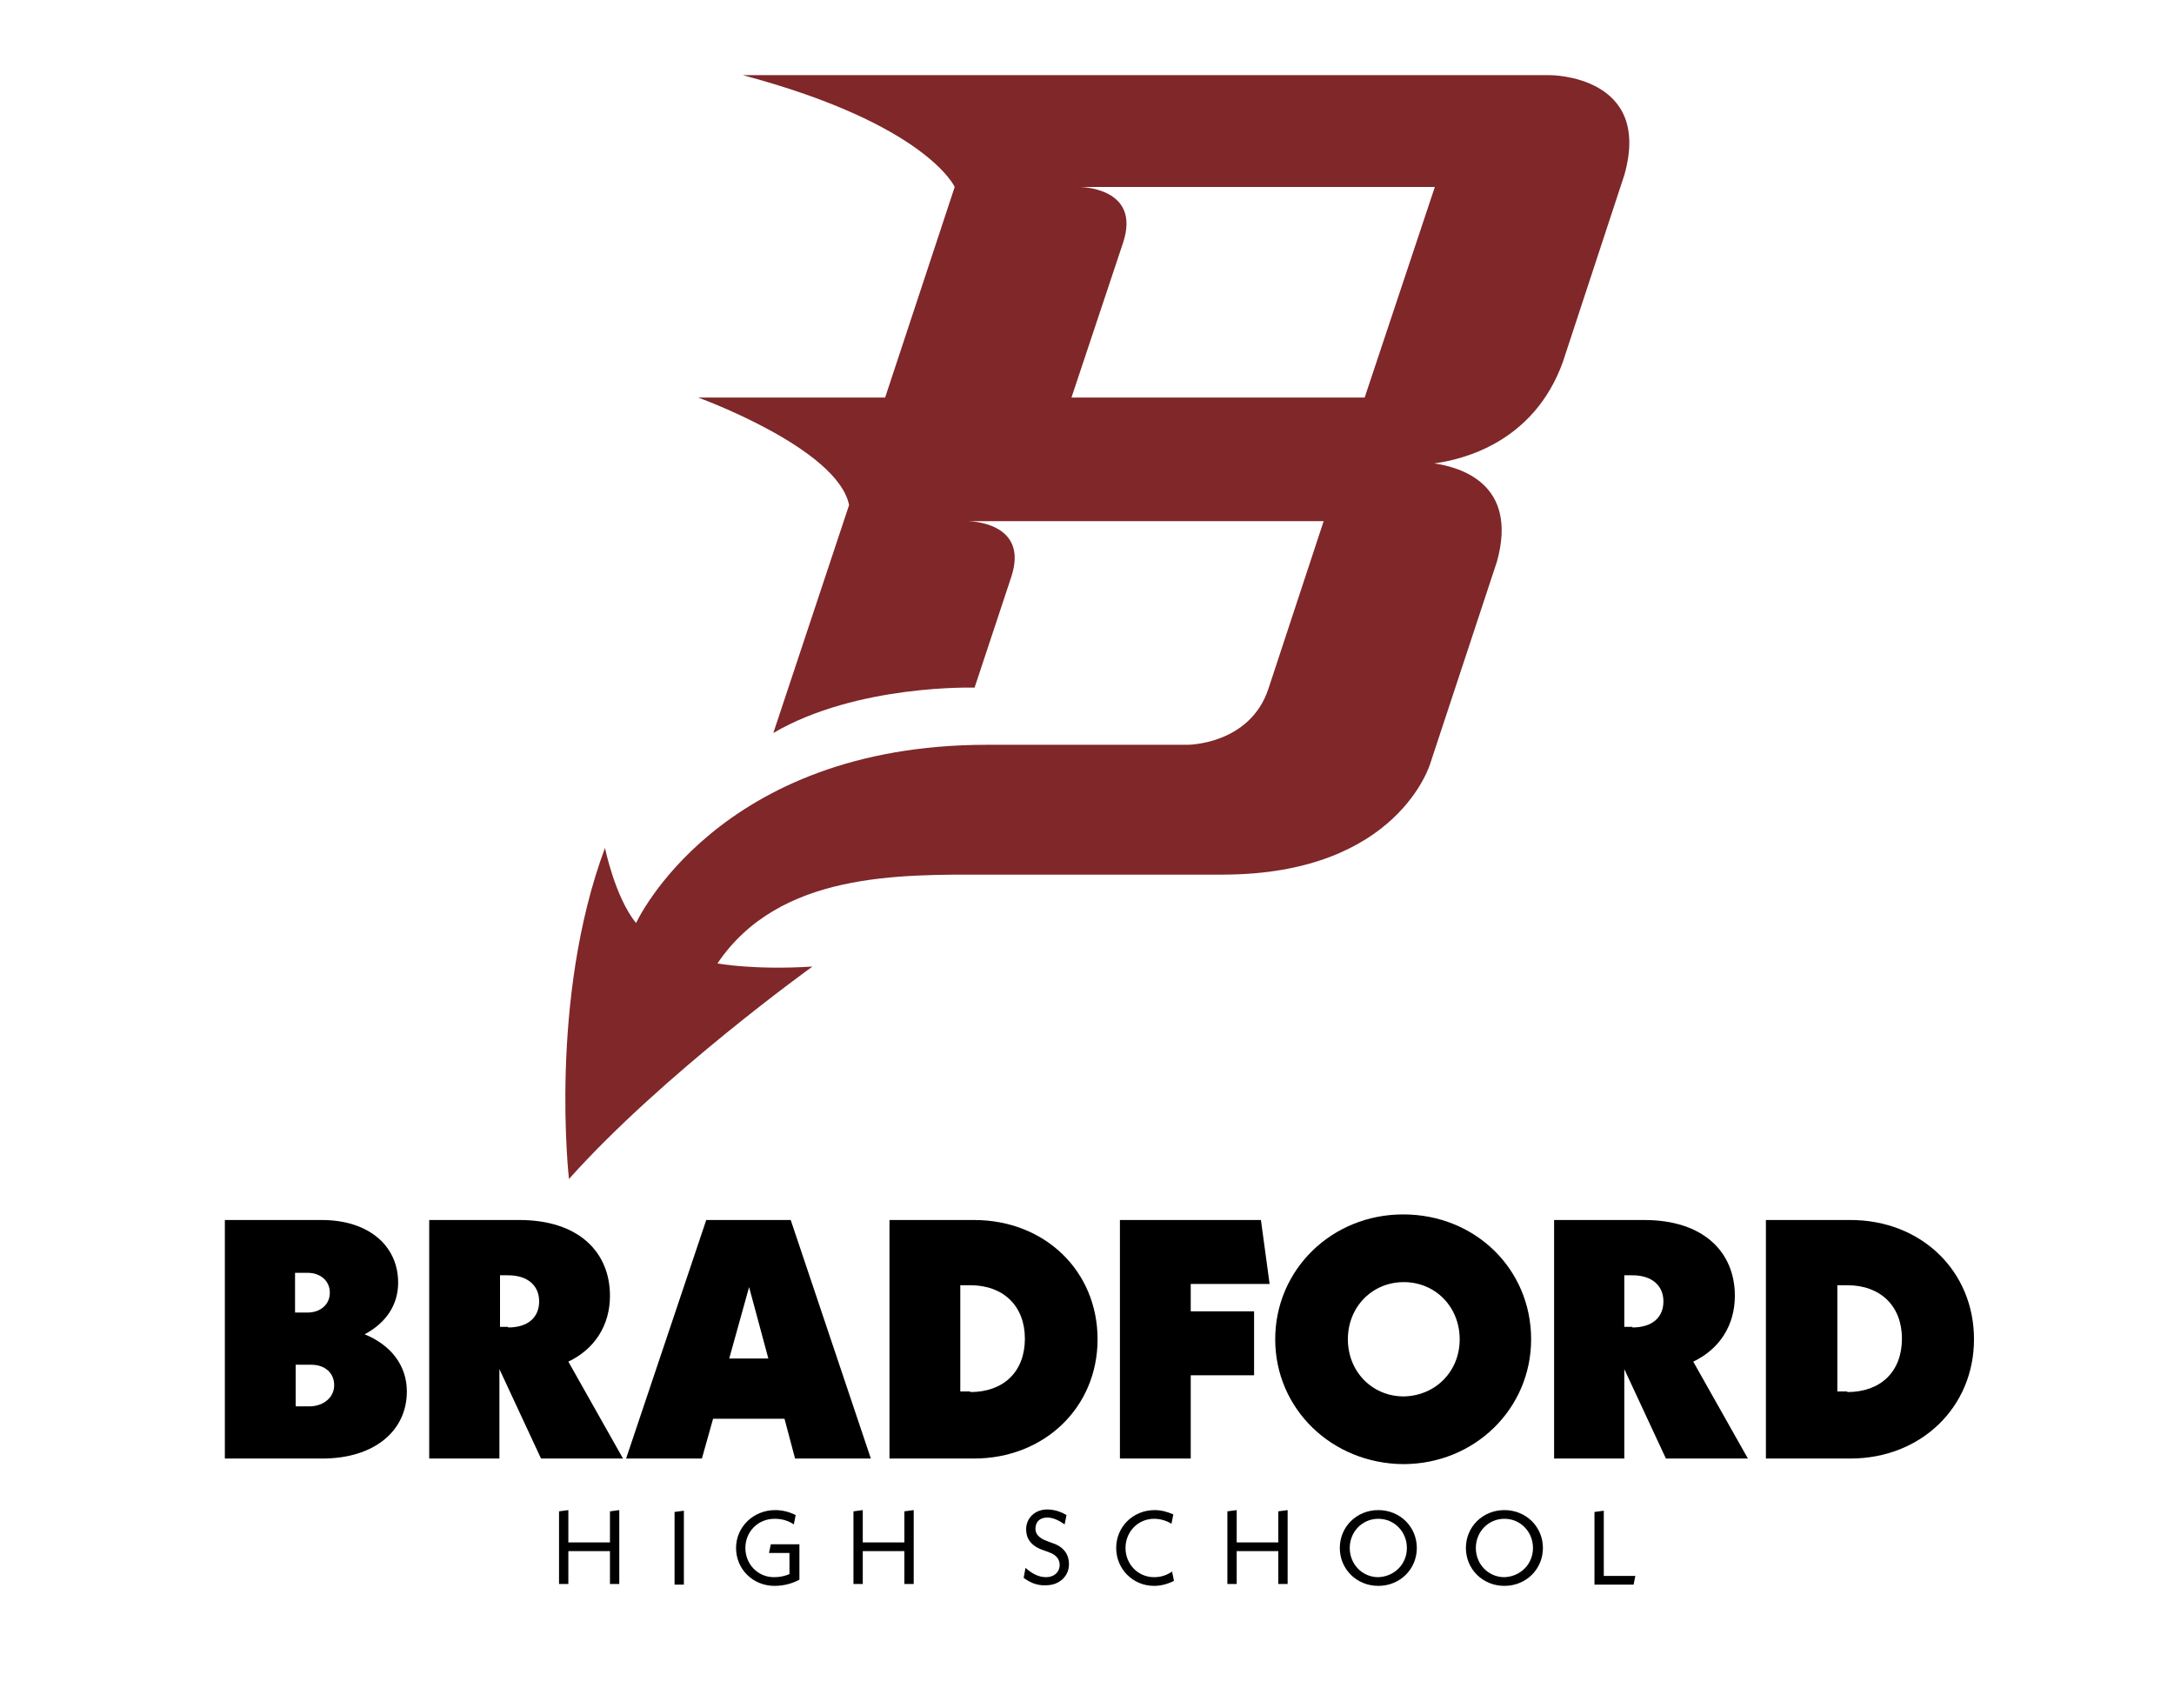
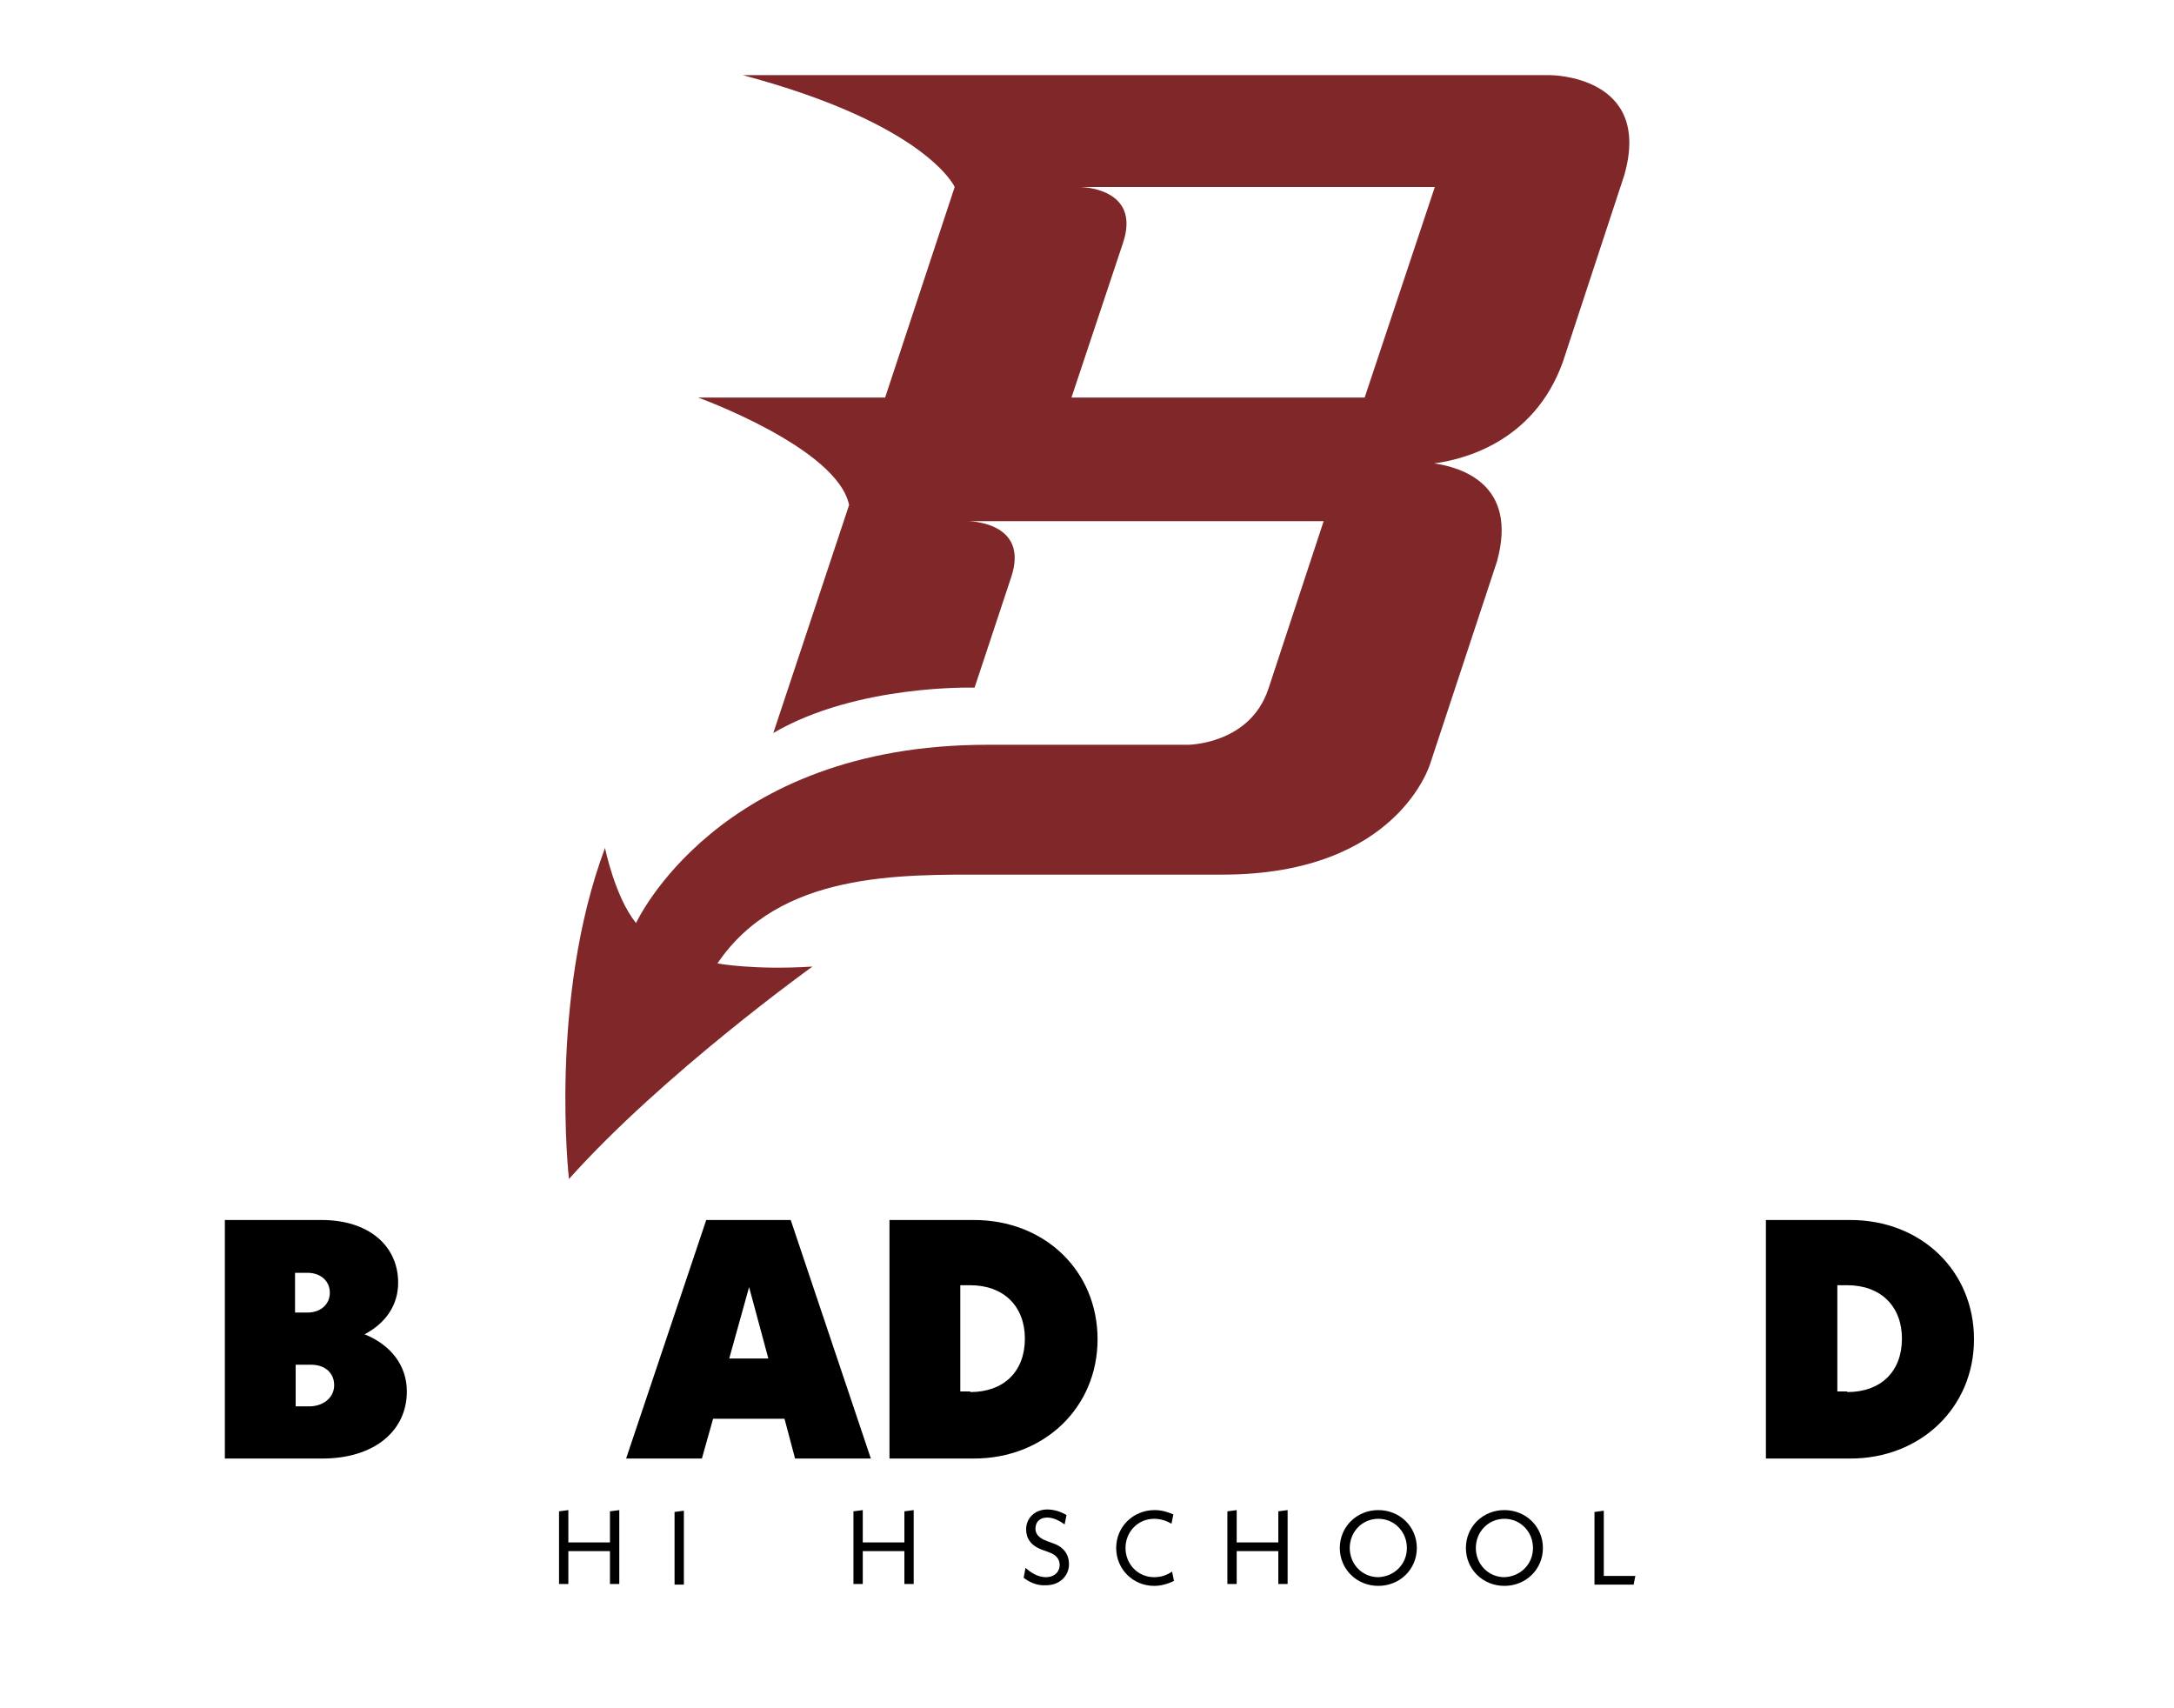
<svg xmlns="http://www.w3.org/2000/svg" version="1.1" id="Layer_1" x="0px" y="0px" viewBox="0 0 350 275" style="enable-background:new 0 0 350 275;" xml:space="preserve">
  <style type="text/css">
	.st0{fill:none;}
	.st1{enable-background:new    ;}
	.st2{fill:#7F2729;}
</style>
  <rect x="24" y="195.3" class="st0" width="305.6" height="67.4" />
  <g class="st1">
    <path d="M65.5,224c0,6.4-5.3,10.8-13.6,10.8H36.2v-38.4h15.6c7.5,0,12.3,4.1,12.3,10.1c0,3.6-2,6.5-5.4,8.3   C62.9,216.5,65.5,219.8,65.5,224z M47.5,204.8v6.5h2c2.1,0,3.6-1.3,3.6-3.2c0-1.9-1.5-3.2-3.6-3.2H47.5z M53.8,223   c0-2-1.5-3.3-3.7-3.3h-2.5v6.7H50C52.2,226.3,53.8,224.9,53.8,223z" />
-     <path d="M87.1,234.8l-6.7-14.4v14.4H69.1v-38.4h14.5c9.6,0,14.6,5.2,14.6,12.2c0,4.8-2.5,8.6-6.7,10.6l8.8,15.6H87.1z M81.8,213.7   c3.3,0,5-1.7,5-4.2c0-2.5-1.8-4.2-5-4.2h-1.3v8.3H81.8z" />
    <path d="M126.3,228.4h-11.5l-1.8,6.4h-12.2l12.9-38.4h13.6l12.9,38.4h-12.2L126.3,228.4z M123.7,218.7l-3.1-11.5l-3.2,11.5H123.7z" />
    <path d="M143.2,196.4h13.6c11.4,0,19.9,8.2,19.9,19.2c0,11-8.6,19.2-19.9,19.2h-13.6V196.4z M156.2,224.1c5.4,0,8.8-3.3,8.8-8.6   c0-5.2-3.4-8.6-8.8-8.6h-1.6v17.1H156.2z" />
-     <path d="M191.7,211.1h10.2v10.3h-10.2v13.4h-11.4v-38.4h22.7l1.4,10.3h-12.7V211.1z" />
-     <path d="M205.3,215.6c0-11.2,9.1-20.1,20.6-20.1c11.6,0,20.6,8.8,20.6,20.1c0,11.2-9.1,20.1-20.6,20.1   C214.4,235.6,205.3,226.8,205.3,215.6z M235,215.6c0-5.2-3.9-9.2-9-9.2c-5.1,0-9,4-9,9.2c0,5.2,3.9,9.2,9,9.2   C231.1,224.7,235,220.8,235,215.6z" />
-     <path d="M268.2,234.8l-6.7-14.4v14.4h-11.3v-38.4h14.5c9.6,0,14.6,5.2,14.6,12.2c0,4.8-2.5,8.6-6.7,10.6l8.8,15.6H268.2z    M262.8,213.7c3.3,0,5-1.7,5-4.2c0-2.5-1.8-4.2-5-4.2h-1.3v8.3H262.8z" />
    <path d="M284.3,196.4h13.6c11.4,0,19.9,8.2,19.9,19.2c0,11-8.6,19.2-19.9,19.2h-13.6V196.4z M297.4,224.1c5.4,0,8.8-3.3,8.8-8.6   c0-5.2-3.4-8.6-8.8-8.6h-1.6v17.1H297.4z" />
  </g>
  <g class="st1">
    <path d="M99.7,243.1v11.9h-1.5v-5.3h-6.7v5.3h-1.5v-11.7l1.5-0.2v5.2h6.7v-5L99.7,243.1z" />
    <path d="M108.6,243.4l1.5-0.2v11.9h-1.5V243.4z" />
-     <path d="M128.7,248.6v5.7c-1.1,0.6-2.5,1-4,1c-3.5,0-6.2-2.7-6.2-6.1s2.8-6.1,6.3-6.1c1.2,0,2.3,0.3,3.3,0.8l-0.3,1.5   c-0.9-0.6-1.9-0.9-3.1-0.9c-2.7,0-4.7,2.1-4.7,4.7s2,4.7,4.6,4.7c1,0,1.8-0.2,2.5-0.5V250h-3.3l0.3-1.4H128.7z" />
    <path d="M147.1,243.1v11.9h-1.5v-5.3h-6.7v5.3h-1.5v-11.7l1.5-0.2v5.2h6.7v-5L147.1,243.1z" />
    <path d="M164.8,254l0.3-1.6c0.9,0.8,2,1.5,3.3,1.5c1.3,0,2.2-0.8,2.2-2c0-0.8-0.5-1.6-1.7-2l-0.8-0.3c-2.2-0.7-2.9-2-2.9-3.4   c0-1.8,1.4-3.2,3.4-3.2c1,0,2.1,0.3,3.1,0.9l-0.3,1.5c-1-0.7-1.9-1.1-2.8-1.1c-1.2,0-1.9,0.7-1.9,1.8c0,0.8,0.5,1.5,1.9,2l0.8,0.3   c1.9,0.6,2.7,1.9,2.7,3.4c0,1.9-1.5,3.4-3.7,3.4C166.8,255.3,165.6,254.6,164.8,254z" />
    <path d="M179.7,249.2c0-3.4,2.7-6.1,6.2-6.1c1.1,0,2.1,0.3,3,0.7l-0.3,1.5c-0.8-0.5-1.8-0.8-2.8-0.8c-2.6,0-4.6,2.1-4.6,4.7   s2,4.7,4.6,4.7c1.1,0,2-0.3,2.9-0.9l0.3,1.5c-1,0.5-2.1,0.8-3.2,0.8C182.4,255.3,179.7,252.6,179.7,249.2z" />
    <path d="M207.3,243.1v11.9h-1.5v-5.3h-6.7v5.3h-1.5v-11.7l1.5-0.2v5.2h6.7v-5L207.3,243.1z" />
    <path d="M215.7,249.2c0-3.4,2.7-6.1,6.2-6.1c3.5,0,6.2,2.7,6.2,6.1s-2.7,6.1-6.2,6.1C218.4,255.3,215.7,252.6,215.7,249.2z    M226.5,249.2c0-2.6-2-4.7-4.6-4.7c-2.6,0-4.6,2.1-4.6,4.7s2,4.7,4.6,4.7C224.5,253.8,226.5,251.8,226.5,249.2z" />
    <path d="M236,249.2c0-3.4,2.7-6.1,6.2-6.1c3.5,0,6.2,2.7,6.2,6.1s-2.7,6.1-6.2,6.1C238.7,255.3,236,252.6,236,249.2z M246.8,249.2   c0-2.6-2-4.7-4.6-4.7c-2.6,0-4.6,2.1-4.6,4.7s2,4.7,4.6,4.7C244.8,253.8,246.8,251.8,246.8,249.2z" />
    <path d="M263.3,253.6l-0.3,1.5h-6.3v-11.7l1.5-0.2v10.5H263.3z" />
  </g>
  <path class="st2" d="M249.6,12.1h-130c29.6,7.9,34.1,18,34.1,18L142.5,64h-30.1c0,0,22.4,8.1,24.3,17.3L124.5,118  c13.5-7.9,32.4-7.3,32.4-7.3l5.9-17.8c3-9-7-9-7-9h57.3l-8.9,27c-3,9-13,9-13,9h-32.3c-43.4,0-56.5,28.7-56.5,28.7  c-3.4-4.2-5-12.1-5-12.1c-9.1,24.4-5.8,53.3-5.8,53.3c15.1-16.9,39.2-34.2,39.2-34.2c-9.4,0.6-15.3-0.5-15.3-0.5  c10-14.8,29.4-14.3,43.6-14.3h37.7c28.4,0,33.5-18,33.5-18L241,90.4c3.5-12.6-6-15.2-10.1-15.8c4.5-0.6,16-3.3,20.7-16.3l9.9-30.1  C266.1,12.1,249.6,12.1,249.6,12.1z M219.7,64h-47.2l8.3-24.9c3-9-7-9-7-9H231L219.7,64z" />
</svg>